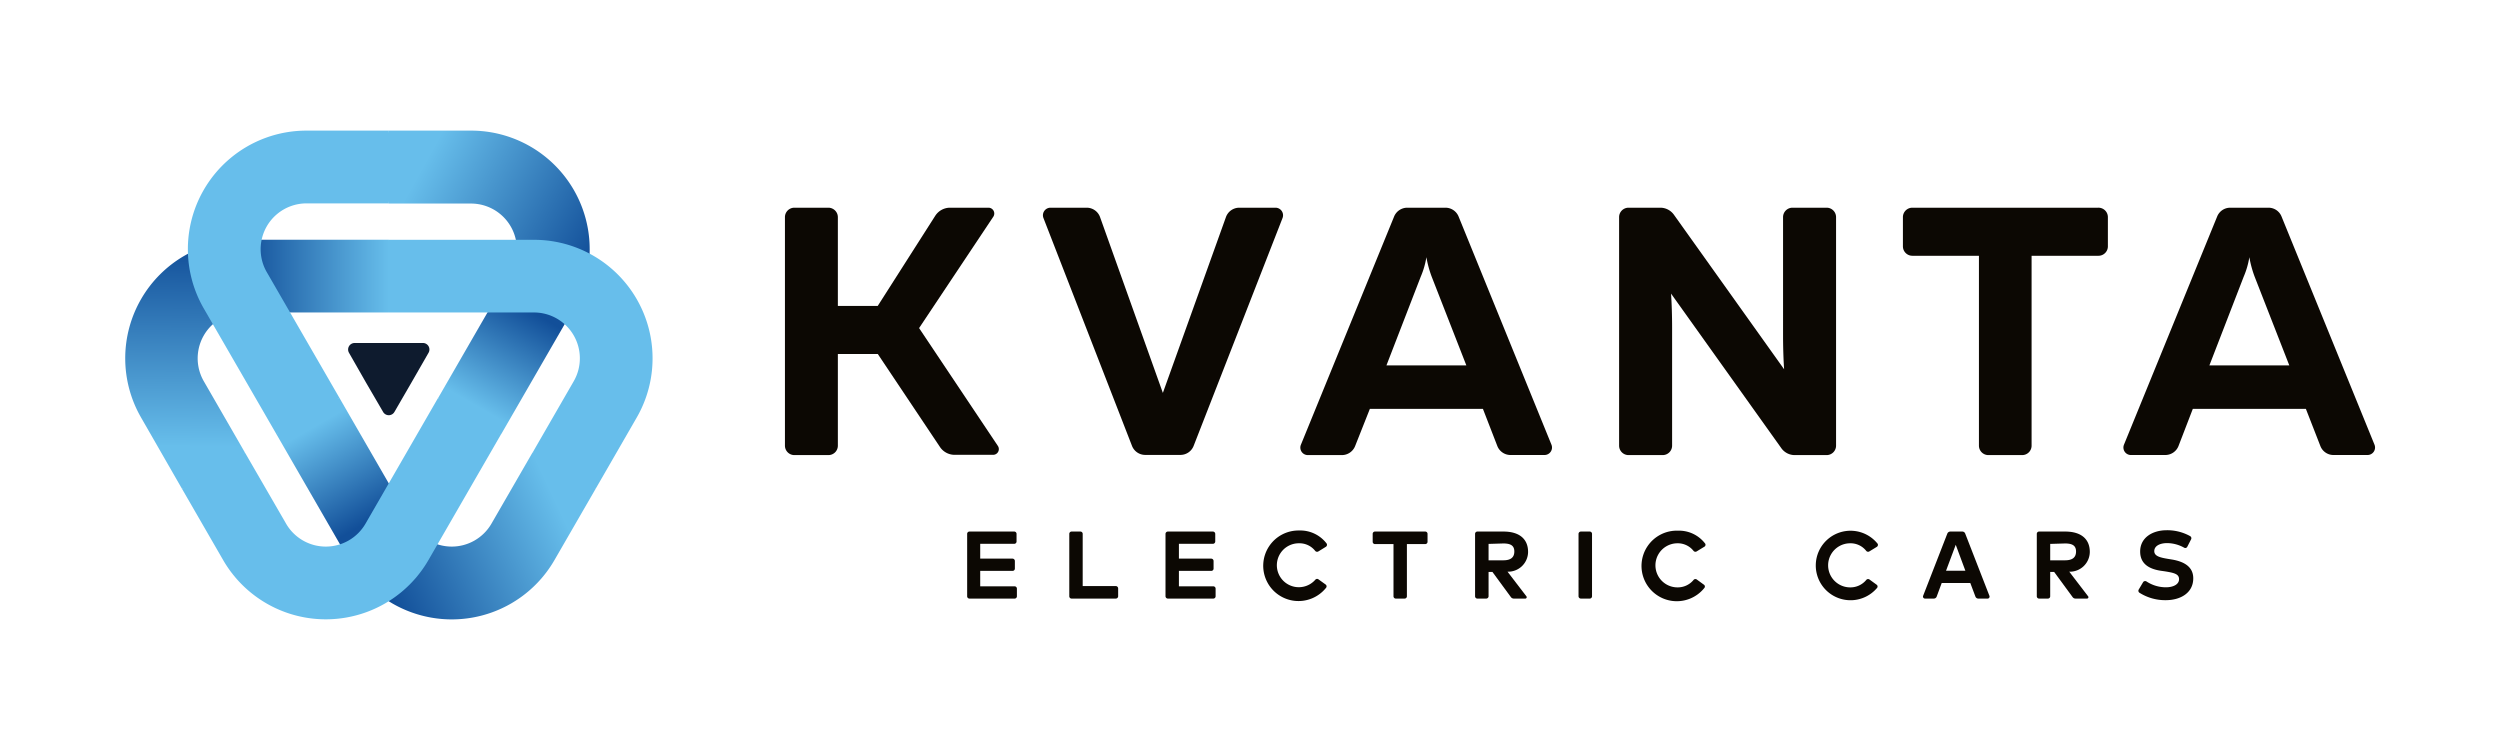
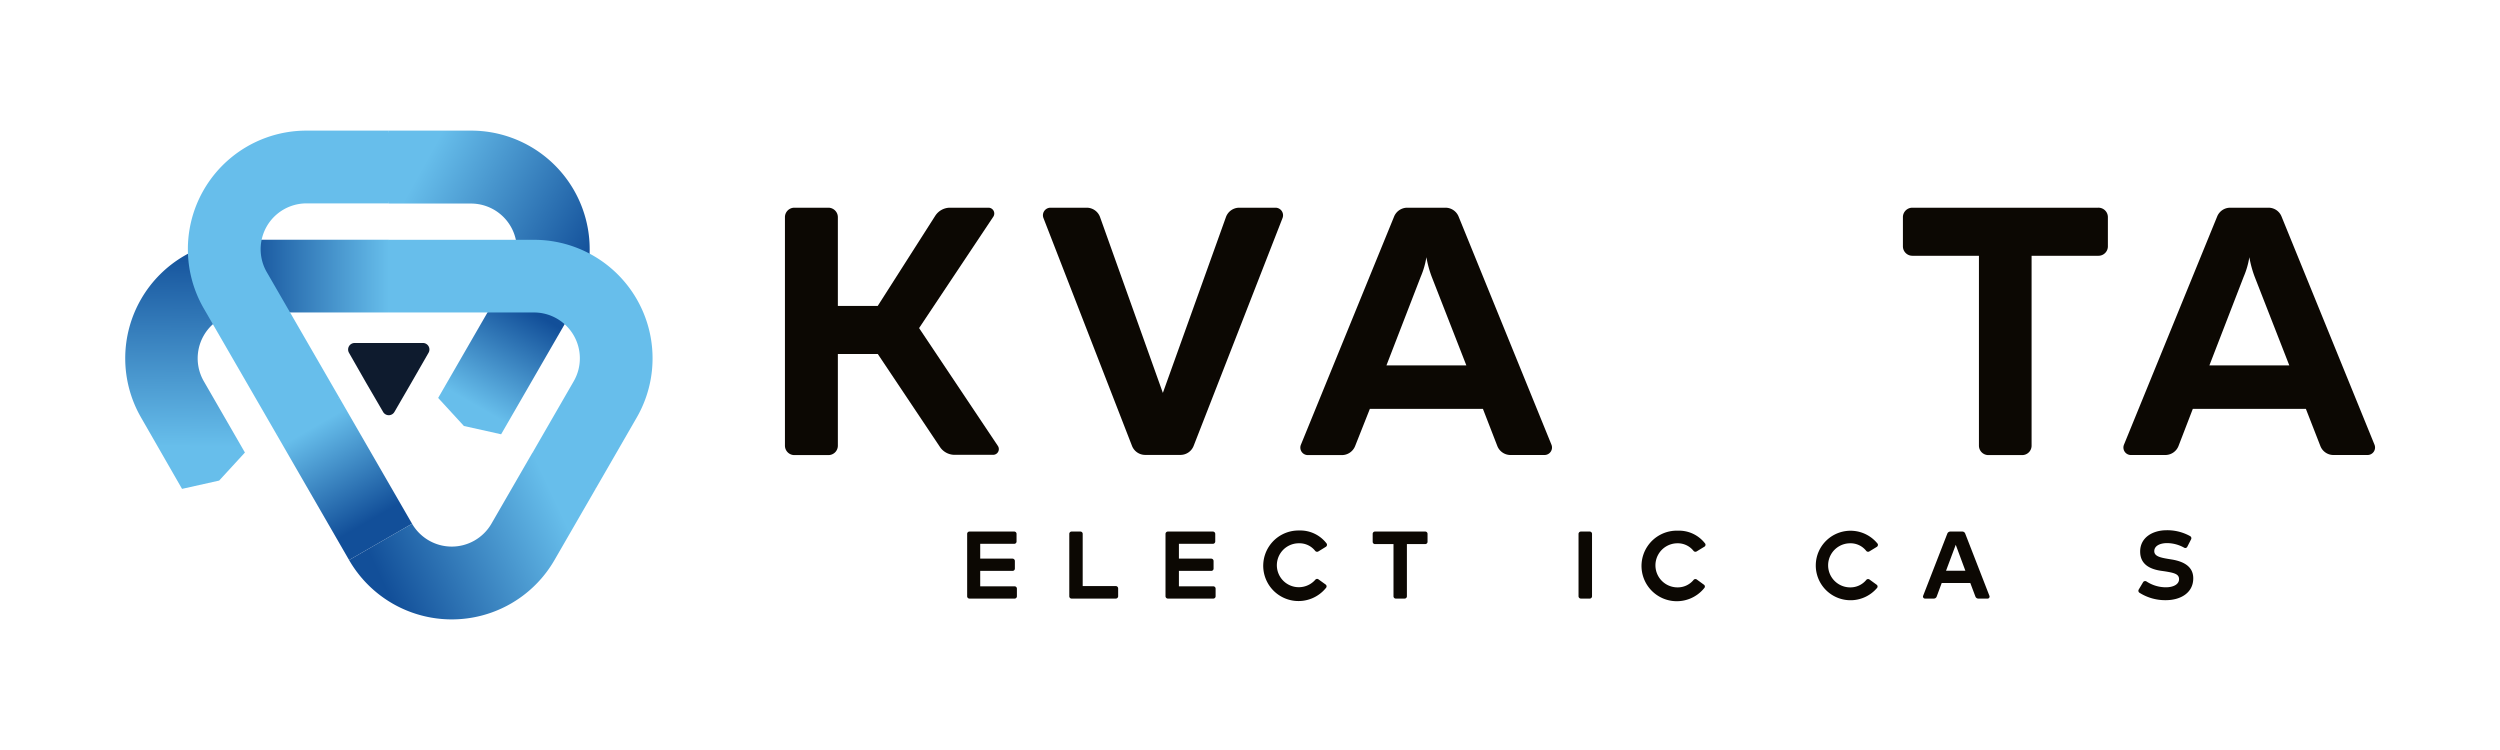
<svg xmlns="http://www.w3.org/2000/svg" xmlns:xlink="http://www.w3.org/1999/xlink" id="Слой_1" data-name="Слой 1" viewBox="0 0 283.46 85.04">
  <defs>
    <style>.cls-1,.cls-2,.cls-3,.cls-4,.cls-5,.cls-6,.cls-7,.cls-8{fill-rule:evenodd;}.cls-1{fill:url(#Безымянный_градиент_12);}.cls-2{fill:url(#Безымянный_градиент_12-2);}.cls-3{fill:url(#Безымянный_градиент_12-3);}.cls-4{fill:url(#Безымянный_градиент_12-4);}.cls-5{fill:url(#Безымянный_градиент_12-5);}.cls-6{fill:url(#Безымянный_градиент_12-6);}.cls-7{fill:#67beeb;}.cls-8{fill:#0e1b2e;}.cls-9{fill:#0c0803;}</style>
    <linearGradient id="Безымянный_градиент_12" x1="-1587.56" y1="-527.29" x2="-1593.76" y2="-538.01" gradientTransform="translate(-1551.95 -478.9) rotate(180)" gradientUnits="userSpaceOnUse">
      <stop offset="0" stop-color="#67beeb" />
      <stop offset="1" stop-color="#124f99" />
    </linearGradient>
    <linearGradient id="Безымянный_градиент_12-2" x1="-1596.03" y1="-510.21" x2="-1579.57" y2="-510.21" xlink:href="#Безымянный_градиент_12" />
    <linearGradient id="Безымянный_градиент_12-3" x1="-1572.9" y1="-529.51" x2="-1573.04" y2="-506.84" xlink:href="#Безымянный_градиент_12" />
    <linearGradient id="Безымянный_градиент_12-4" x1="-1605.89" y1="-524.88" x2="-1612.09" y2="-514.15" xlink:href="#Безымянный_градиент_12" />
    <linearGradient id="Безымянный_градиент_12-5" x1="-1600.41" y1="-496.87" x2="-1619.42" y2="-507.4" xlink:href="#Безымянный_градиент_12" />
    <linearGradient id="Безымянный_градиент_12-6" x1="-1615.44" y1="-536.76" x2="-1595.85" y2="-545.97" xlink:href="#Безымянный_градиент_12" />
  </defs>
  <polygon class="cls-1" points="46.72 59.38 39.58 63.5 31.35 49.24 34.27 46.06 38.49 45.12 46.72 59.38" />
  <polygon class="cls-2" points="44.08 35.43 27.62 35.43 27.62 27.18 44.08 27.18 45.38 31.31 44.08 35.43" />
  <path class="cls-3" d="M20.64,55.43,16,47.35A13.44,13.44,0,0,1,27.62,27.19v8.24a5.2,5.2,0,0,0-4.51,7.8l4.66,8.08-2.92,3.18Z" />
  <polygon class="cls-4" points="49.68 45.12 57.91 30.86 65.05 34.98 56.82 49.24 52.6 48.3 49.68 45.12" />
  <path class="cls-5" d="M44.08,14.81H53.4A13.45,13.45,0,0,1,65.05,35l-7.14-4.12a5.2,5.2,0,0,0-4.51-7.8H44.08l-1.3-4.12Z" />
  <path class="cls-6" d="M67.53,55.43,62.87,63.5a13.44,13.44,0,0,1-23.29,0l7.14-4.12a5.2,5.2,0,0,0,9,0l4.66-8.07,4.22.93Z" />
  <path class="cls-7" d="M34.76,14.81h9.32v8.25H34.76a5.2,5.2,0,0,0-4.51,7.8l8.24,14.26-7.14,4.12L23.12,35A13.44,13.44,0,0,1,34.76,14.81Z" />
  <path class="cls-7" d="M72.19,47.35l-4.66,8.08-7.14-4.12,4.66-8.08a5.2,5.2,0,0,0-4.5-7.8H44.08V27.19H60.55A13.44,13.44,0,0,1,72.19,47.35Z" />
-   <path class="cls-7" d="M25.3,63.5l-4.66-8.07,7.13-4.12,4.67,8.07a5.2,5.2,0,0,0,9,0l8.23-14.26,7.14,4.12L48.58,63.5a13.44,13.44,0,0,1-23.28,0Z" />
  <path class="cls-8" d="M39.57,40a.74.74,0,0,1,.64-1.11H48A.74.74,0,0,1,48.59,40l-1.93,3.36-1.94,3.35a.74.74,0,0,1-1.28,0L41.5,43.38Z" />
  <path class="cls-9" d="M115.07,67.87h-5.15a.26.26,0,0,1-.26-.26V60.53a.26.26,0,0,1,.26-.26H115a.26.26,0,0,1,.26.26v.87a.26.26,0,0,1-.26.26h-3.86v1.68h3.67a.27.27,0,0,1,.26.27v.86a.26.26,0,0,1-.26.26h-3.67v1.75h3.9a.26.26,0,0,1,.26.26v.87A.26.26,0,0,1,115.07,67.87Z" />
  <path class="cls-9" d="M126.5,67.87h-5a.26.26,0,0,1-.26-.26V60.53a.26.26,0,0,1,.26-.26h1a.26.26,0,0,1,.26.26v5.92h3.75a.27.27,0,0,1,.27.27v.89A.27.27,0,0,1,126.5,67.87Z" />
  <path class="cls-9" d="M137.57,67.87h-5.15a.27.27,0,0,1-.27-.26V60.53a.27.27,0,0,1,.27-.26h5.1a.27.27,0,0,1,.27.26v.87a.27.27,0,0,1-.27.26h-3.85v1.68h3.66a.27.27,0,0,1,.27.27v.86a.26.26,0,0,1-.27.26h-3.66v1.75h3.9a.26.26,0,0,1,.26.26v.87A.26.26,0,0,1,137.57,67.87Z" />
  <path class="cls-9" d="M150.33,62l-.86.53a.28.28,0,0,1-.35-.07,2.26,2.26,0,0,0-1.82-.86,2.49,2.49,0,1,0,1.83,4.14.26.26,0,0,1,.35-.06l.82.59a.26.26,0,0,1,.06.37,4,4,0,1,1-3.05-6.49,3.75,3.75,0,0,1,3.11,1.48A.27.27,0,0,1,150.33,62Z" />
  <path class="cls-9" d="M161.61,61.69h-2.09v5.92a.26.26,0,0,1-.26.26h-1a.26.26,0,0,1-.26-.26V61.69h-2.1a.26.26,0,0,1-.26-.26v-.9a.26.26,0,0,1,.26-.26h5.7a.26.26,0,0,1,.26.26v.9A.26.26,0,0,1,161.61,61.69Z" />
-   <path class="cls-9" d="M170.47,60.27c1.82,0,2.79.86,2.79,2.31a2.26,2.26,0,0,1-2.33,2.24l2.13,2.78a.16.16,0,0,1-.13.27h-1.28a.41.41,0,0,1-.34-.17l-2.09-2.85h-.44v2.76a.27.27,0,0,1-.27.26h-1a.26.26,0,0,1-.26-.26V60.53a.26.26,0,0,1,.26-.26Zm-1.69,1.4v1.86h1.67c.82,0,1.25-.31,1.25-1s-.45-.91-1.25-.91Z" />
  <path class="cls-9" d="M180.25,67.87h-1a.27.27,0,0,1-.27-.26V60.53a.27.27,0,0,1,.27-.26h1a.26.26,0,0,1,.26.26v7.08A.26.26,0,0,1,180.25,67.87Z" />
  <path class="cls-9" d="M193.23,62l-.87.53a.27.27,0,0,1-.34-.07,2.28,2.28,0,0,0-1.82-.86,2.49,2.49,0,0,0,0,5,2.32,2.32,0,0,0,1.82-.84.27.27,0,0,1,.36-.06l.81.59a.25.25,0,0,1,.06.37,4,4,0,1,1-3-6.49,3.73,3.73,0,0,1,3.1,1.48A.26.26,0,0,1,193.23,62Z" />
  <path class="cls-9" d="M212.81,62l-.87.53a.27.27,0,0,1-.34-.07,2.26,2.26,0,0,0-1.82-.86,2.49,2.49,0,0,0,0,5,2.32,2.32,0,0,0,1.82-.84.27.27,0,0,1,.36-.06l.81.59a.25.25,0,0,1,.06.37,3.94,3.94,0,1,1,.07-5A.27.27,0,0,1,212.81,62Z" />
  <path class="cls-9" d="M225.31,67.87h-1a.35.35,0,0,1-.33-.23l-.58-1.54h-3.24l-.57,1.54a.35.35,0,0,1-.33.23h-1a.23.23,0,0,1-.21-.31l2.75-7.07a.37.37,0,0,1,.33-.22h1.37a.35.35,0,0,1,.32.22l2.75,7.07A.23.23,0,0,1,225.31,67.87Zm-4.66-3.16h2.19l-1.09-2.94Z" />
  <path class="cls-9" d="M248,62a.25.25,0,0,1-.35.1,4,4,0,0,0-1.93-.52c-.86,0-1.46.34-1.46.91s.66.73,1.57.88l.43.07c1.36.23,2.42.81,2.42,2.13,0,1.68-1.48,2.48-3.11,2.48a5.45,5.45,0,0,1-3-.85.27.27,0,0,1-.07-.36L243,66a.28.28,0,0,1,.38-.07,4,4,0,0,0,2.19.66c.85,0,1.5-.33,1.5-.92s-.56-.72-1.61-.89l-.49-.07c-1.34-.21-2.31-.81-2.31-2.18,0-1.58,1.41-2.41,3-2.41a5.32,5.32,0,0,1,2.67.67.27.27,0,0,1,.1.37Z" />
-   <path class="cls-9" d="M234.16,60.27c1.82,0,2.79.86,2.79,2.31a2.26,2.26,0,0,1-2.33,2.24l2.13,2.78a.16.16,0,0,1-.13.27h-1.29a.4.4,0,0,1-.33-.17l-2.09-2.85h-.45v2.76a.26.26,0,0,1-.26.26h-1a.26.26,0,0,1-.26-.26V60.53a.26.26,0,0,1,.26-.26Zm-1.7,1.4v1.86h1.68c.82,0,1.25-.31,1.25-1s-.45-.91-1.25-.91Z" />
  <path class="cls-9" d="M89,50.53V24.63a1.07,1.07,0,0,1,1.07-1.08h3.86A1.08,1.08,0,0,1,95,24.63V34.69h4.52l6.52-10.22a2,2,0,0,1,1.66-.92h4.39a.66.66,0,0,1,.55,1l-8.43,12.65,8.94,13.37a.65.65,0,0,1-.54,1h-4.38a2,2,0,0,1-1.64-.87L99.53,40.14H95V50.53a1.07,1.07,0,0,1-1.08,1.07H90.07A1.07,1.07,0,0,1,89,50.53Z" />
  <path class="cls-9" d="M128.36,50.58,118.31,24.72a.86.86,0,0,1,.8-1.17h4.11a1.61,1.61,0,0,1,1.51,1.07l7.12,19.93L139,24.62a1.61,1.61,0,0,1,1.51-1.07h4.11a.86.86,0,0,1,.8,1.17L135.33,50.58a1.61,1.61,0,0,1-1.5,1h-4A1.61,1.61,0,0,1,128.36,50.58Z" />
  <path class="cls-9" d="M147.5,50.43l10.57-25.88a1.62,1.62,0,0,1,1.49-1h4.33a1.61,1.61,0,0,1,1.49,1l10.53,25.87a.85.85,0,0,1-.79,1.17h-3.84a1.61,1.61,0,0,1-1.5-1l-1.64-4.23H155.32l-1.68,4.24a1.62,1.62,0,0,1-1.5,1h-3.85A.85.85,0,0,1,147.5,50.43Zm9.7-9h9.06l-3.93-10.06a12.26,12.26,0,0,1-.6-2.21,9.28,9.28,0,0,1-.64,2.21Z" />
-   <path class="cls-9" d="M183.58,50.53V24.63a1.07,1.07,0,0,1,1.07-1.08h3.61a1.9,1.9,0,0,1,1.53.79l12.5,17.53c-.08-1.17-.12-2.57-.12-3.85V24.63a1.07,1.07,0,0,1,1.07-1.08h3.87a1.07,1.07,0,0,1,1.07,1.08v25.9a1.07,1.07,0,0,1-1.07,1.07H203.5a1.86,1.86,0,0,1-1.53-.79l-12.5-17.52c.08,1.16.12,2.57.12,3.85V50.53a1.07,1.07,0,0,1-1.08,1.07h-3.86A1.07,1.07,0,0,1,183.58,50.53Z" />
  <path class="cls-9" d="M239,24.63v3.26A1.07,1.07,0,0,1,237.89,29h-7.54V50.53a1.07,1.07,0,0,1-1.08,1.07h-3.82a1.07,1.07,0,0,1-1.07-1.07V29h-7.55a1.07,1.07,0,0,1-1.07-1.07V24.63a1.07,1.07,0,0,1,1.07-1.08h21.06A1.07,1.07,0,0,1,239,24.63Z" />
  <path class="cls-9" d="M240.82,50.43l10.57-25.88a1.6,1.6,0,0,1,1.48-1h4.34a1.59,1.59,0,0,1,1.48,1l10.54,25.87a.85.85,0,0,1-.79,1.17h-3.85a1.59,1.59,0,0,1-1.49-1l-1.65-4.23H248.63L247,50.59a1.61,1.61,0,0,1-1.5,1h-3.84A.85.85,0,0,1,240.82,50.43Zm9.69-9h9.06l-3.93-10.06a12.26,12.26,0,0,1-.6-2.21,9.28,9.28,0,0,1-.64,2.21Z" />
</svg>